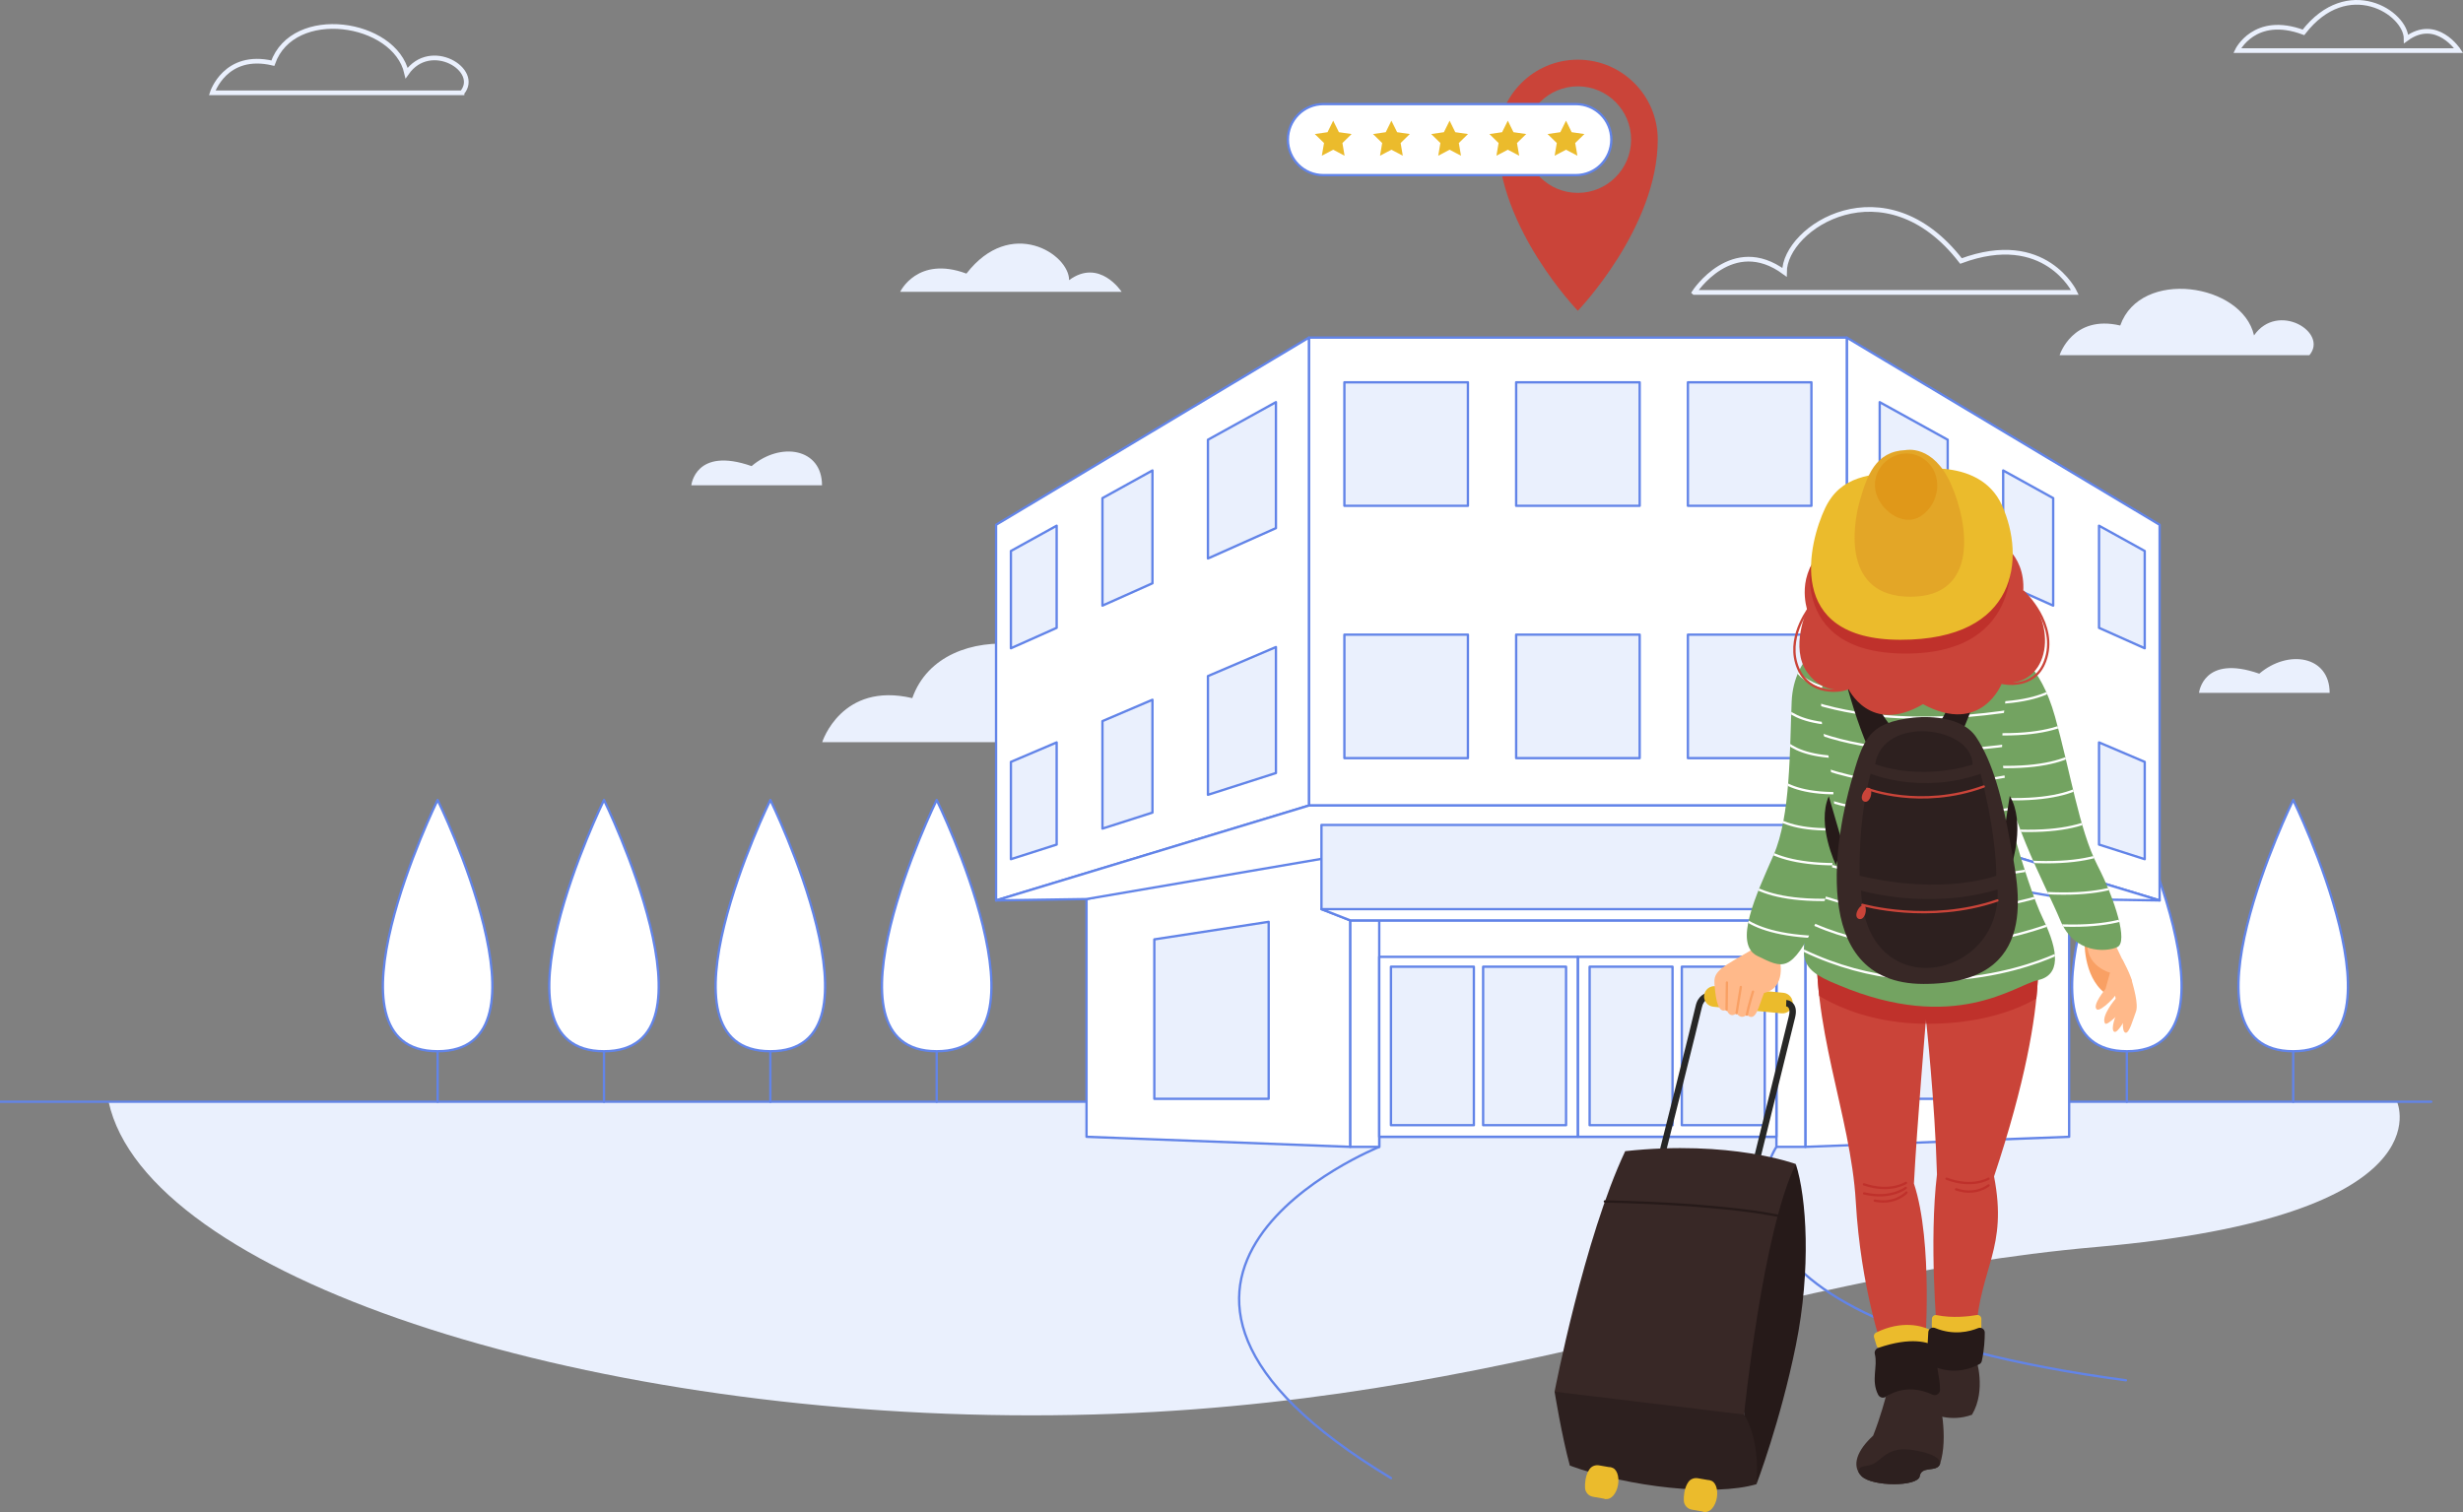
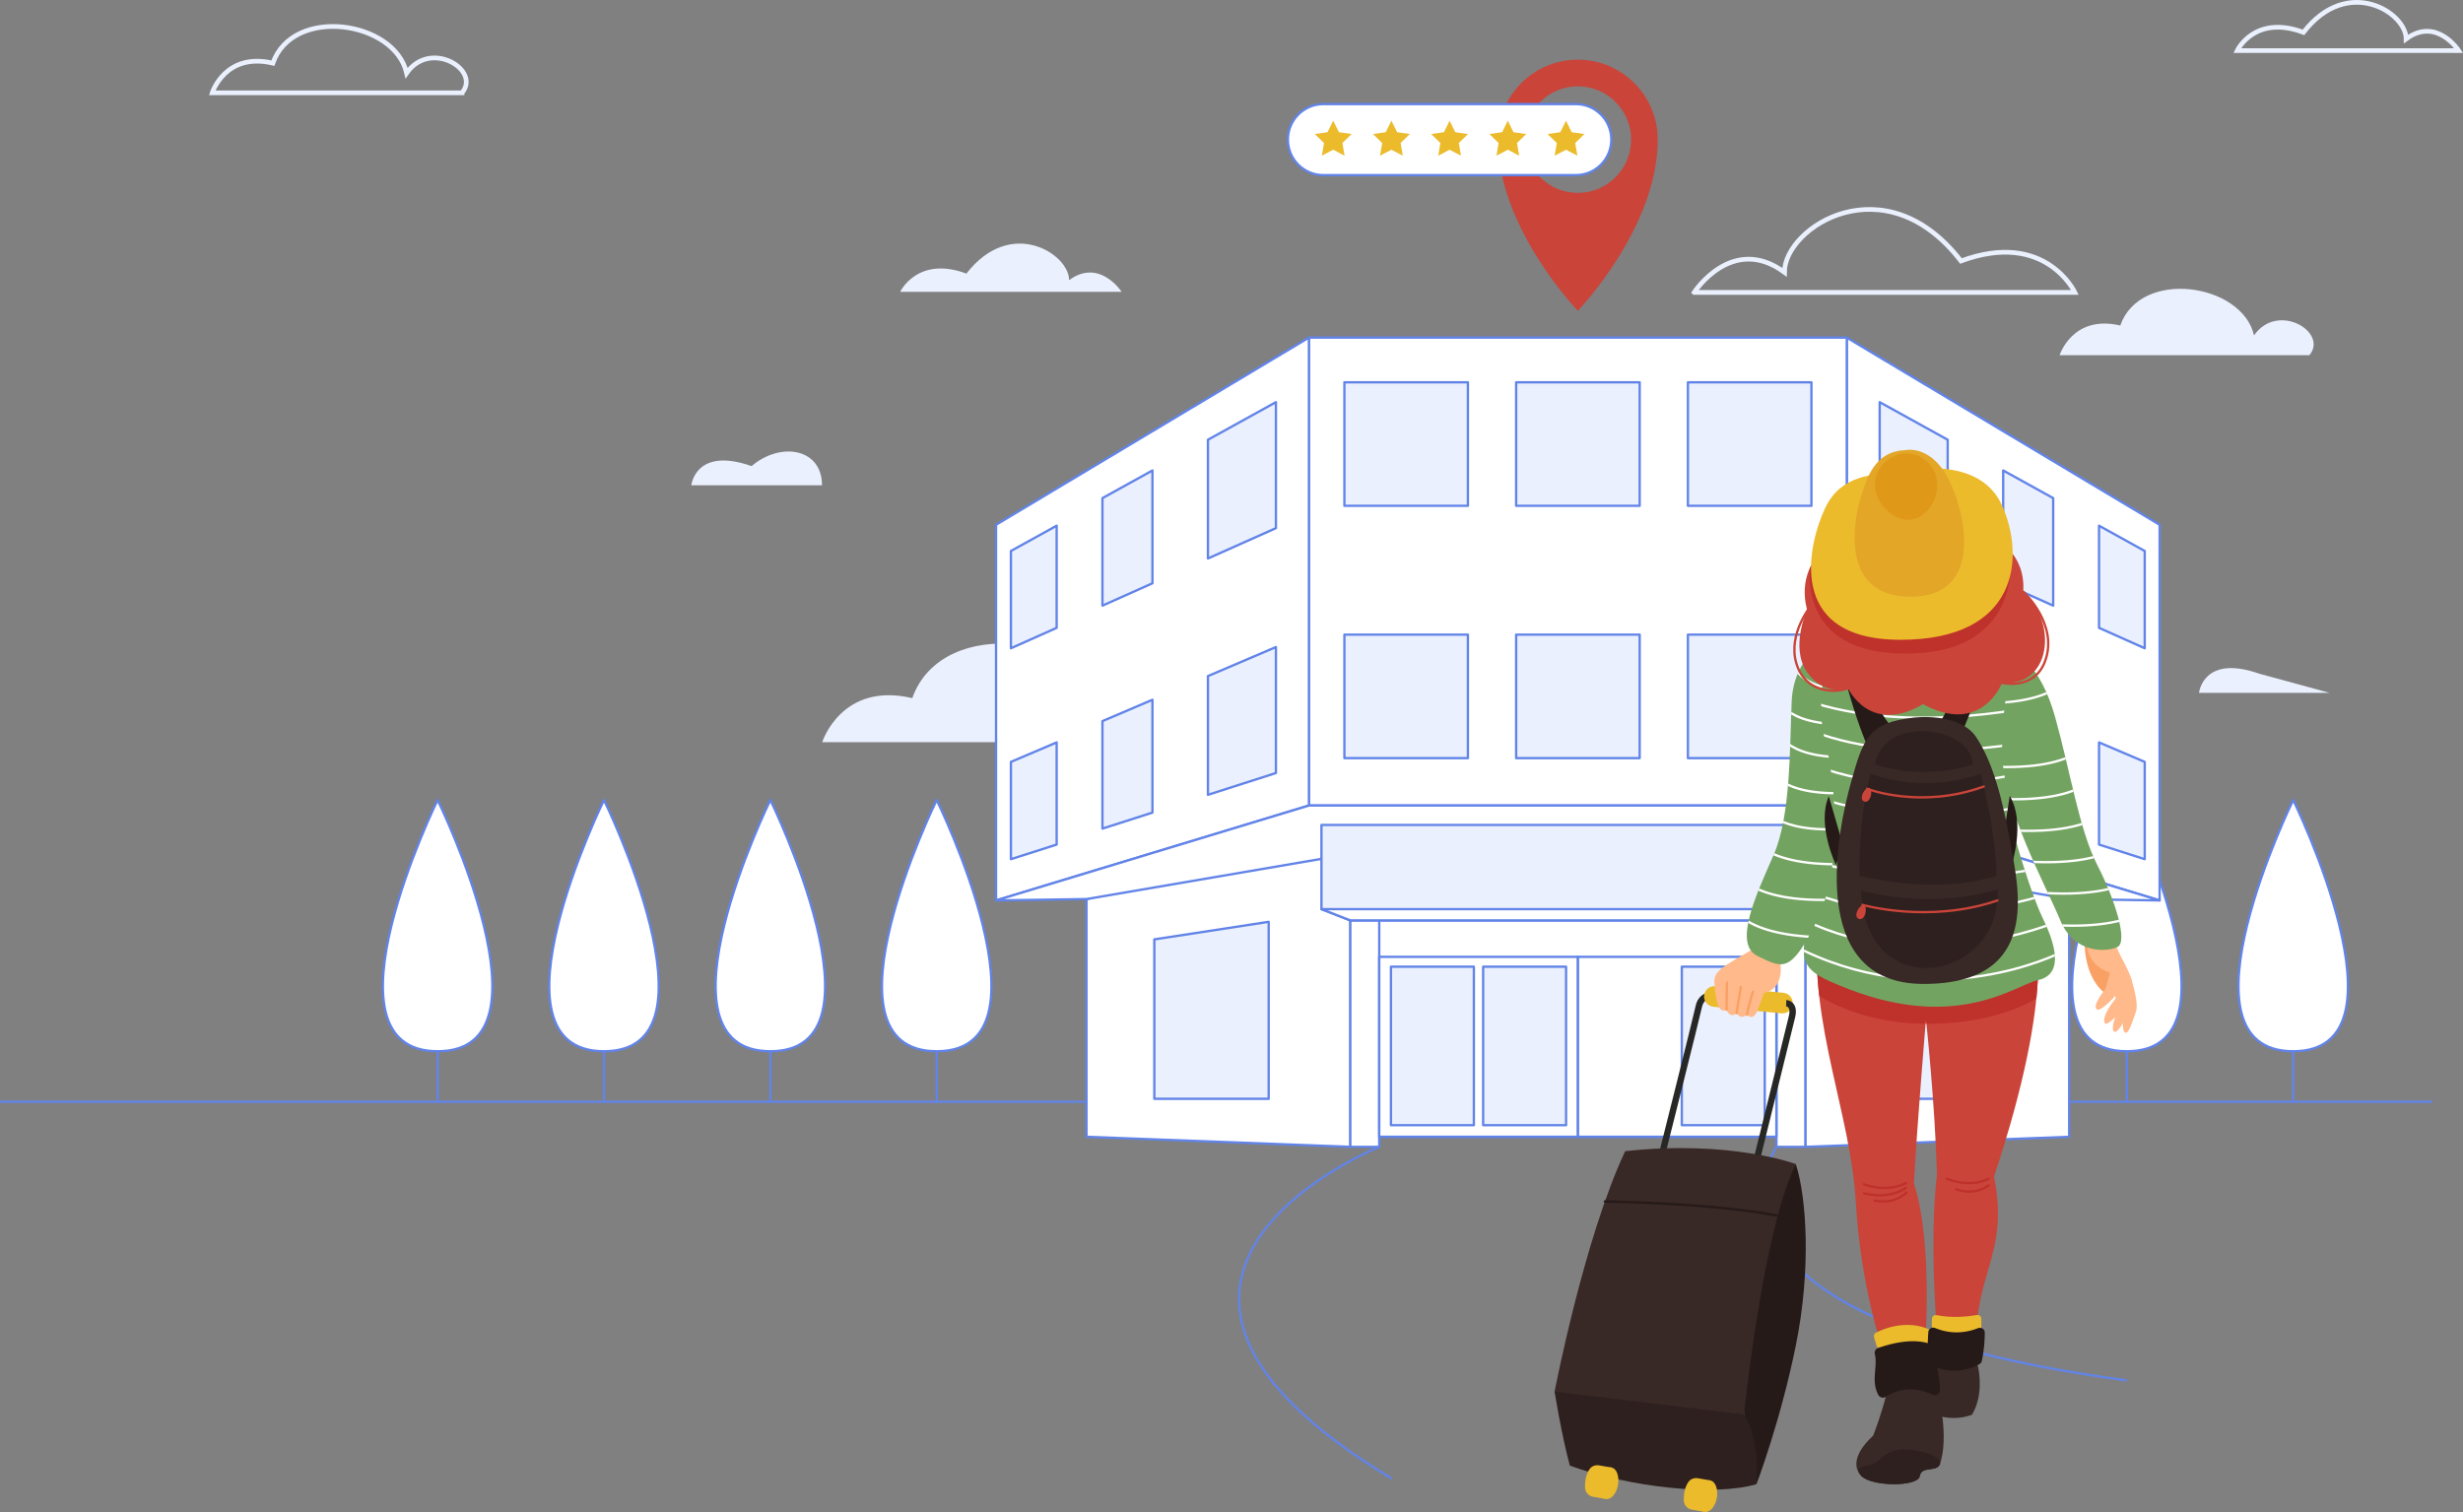
<svg xmlns="http://www.w3.org/2000/svg" id="OBJECTS" viewBox="0 0 526 322.96">
  <rect x="0" y="0" width="526" height="322.96" fill="#808080" stroke="none" />
  <defs>
    <style>.cls-1{clip-path:url(#clippath);}.cls-2{fill:#f9a064;}.cls-3{fill:#ebbb2c;}.cls-4,.cls-5{fill:#eaf0fd;}.cls-6{fill:#ffb98a;}.cls-7{fill:#e3a627;}.cls-8{fill:#73a361;}.cls-9{fill:#bf312b;}.cls-10{fill:#ca4439;}.cls-11{fill:#e09819;}.cls-12{fill:#382826;}.cls-13{fill:#2d201f;}.cls-14{fill:#261a19;}.cls-15{fill:#272726;}.cls-16{clip-path:url(#clippath-1);}.cls-17{clip-path:url(#clippath-4);}.cls-18{clip-path:url(#clippath-3);}.cls-19{clip-path:url(#clippath-2);}.cls-20{clip-path:url(#clippath-5);}.cls-21{fill:#fff;}.cls-21,.cls-5,.cls-22,.cls-23,.cls-24,.cls-25,.cls-26,.cls-27{stroke-linecap:round;stroke-linejoin:round;stroke-width:.5px;}.cls-21,.cls-5,.cls-24{stroke:#6284e8;}.cls-22{stroke:#fff;}.cls-22,.cls-23,.cls-28,.cls-24,.cls-25,.cls-26,.cls-27{fill:none;}.cls-23{stroke:#f9a064;}.cls-28{stroke:#eaf0fd;stroke-miterlimit:10;}.cls-25{stroke:#bf312b;}.cls-26{stroke:#261a19;}.cls-27{stroke:#ca4439;}</style>
    <clipPath id="clippath">
      <path class="cls-10" d="M434.41,198.01s4.92,12.84-8.56,53.28c3,15.41-3,19.47-3.85,33.17h-8.34s-1.71-19.26,0-33.59c-.43-15.41-2.35-33.14-2.35-33.14,0,0-1.93,22.87-2.57,35.07,4.16,12.62,2.35,35.52,2.35,35.52h-8.99s-4.71-13.05-5.78-31.67c-1.07-18.62-9.84-37.66-8.13-58.63h46.22Z" />
    </clipPath>
    <clipPath id="clippath-1">
      <path class="cls-8" d="M408.52,132.54s17.55,2.14,21.82,7.06c2.98,3.43,.88,17.85-.68,26.3-.8,4.37-.57,8.86,.67,13.12,1.62,5.57,3.99,13.15,6,17.28,3.42,7.06,3.7,12.02-1.14,13.07-4.85,1.05-17.68,11.54-42.51,1.05-9.63-3.85-8.36-5.99-4.71-19.47,3.64-13.48,3-20.33,1.08-29.96s-3.97-24.1,5.02-26.24c8.99-2.14,14.45-2.22,14.45-2.22Z" />
    </clipPath>
    <clipPath id="clippath-2">
      <path class="cls-8" d="M430.34,139.6s5.29,1.93,8.53,13.48c3.24,11.55,5.17,24.18,9.02,31.67,3.85,7.49,6.63,16.48,4.28,17.55-2.35,1.07-9.2,1.5-12.2-5.78-3-7.27-12.41-24.18-12.41-36.16s2.78-20.75,2.78-20.75Z" />
    </clipPath>
    <clipPath id="clippath-3">
      <path class="cls-8" d="M391.26,136.06s-8.2,3.54-8.63,13.81c-.43,10.27-.21,24.39-3.85,32.74-3.64,8.34-8.77,19.04-3.42,21.61,5.35,2.57,7.05,3.85,12.62-7.49,5.57-11.34,4.11-29.64,1.71-38.87-2.4-9.23,1.58-21.8,1.58-21.8Z" />
    </clipPath>
    <clipPath id="clippath-4">
      <path class="cls-12" d="M414.1,298.67s2.11,8.27,.2,14.07c-.67,1.81-3.97,.29-4.32,2.57s-10.14,2.28-12.42,0-.86-5.61,2.47-8.65c1.62-4.09,2.7-8.3,2.7-8.3,0,0,4.72-4.54,11.37,.31Z" />
    </clipPath>
    <clipPath id="clippath-5">
      <path class="cls-10" d="M425.74,114.91s6.93,2.99,6.34,11.48c7.41,6.57,6.03,20.32-4.52,19.48,0,0-4.31,11.35-16.88,4.54-11.36,6.7-16.02-3.41-16.02-3.41,0,0-5.02,1.85-8.73-3.41-3.71-5.26,0-13.39,0-13.39,0,0-2.59-7.79,3.82-12.79,6.42-5,35.98-2.51,35.98-2.51Z" />
    </clipPath>
  </defs>
  <g>
-     <path class="cls-4" d="M23.19,235.33H511.91s11.07,24.43-64.11,31.02c-75.18,6.58-130.51,35.97-227.56,35.97S31.32,272.54,23.19,235.33Z" />
    <path class="cls-24" d="M454.01,294.83c-99.53-13.38-74.63-49.86-74.63-49.86v-9.65h-84.82v9.65s-68.99,27.68,2.5,70.75" />
    <path class="cls-4" d="M493.2,75.87h-53.35s2.76-8.74,12.95-6.34c4.32-12.27,26.03-9.04,28.57,2.11,5.08-7.28,15.94-.64,11.83,4.22Z" />
    <path class="cls-28" d="M98.67,19.83H45.32s2.76-8.74,12.95-6.34c4.32-12.27,26.03-9.04,28.57,2.11,5.08-7.28,15.94-.64,11.83,4.22Z" />
    <path class="cls-4" d="M254.85,158.53h-79.26s4.1-12.98,19.24-9.41c6.42-18.23,38.67-13.43,42.45,3.14,7.55-10.82,23.68-.95,17.57,6.28Z" />
    <path class="cls-28" d="M361.82,62.46h81.3s-6.3-13.41-24.33-6.71c-16.24-21.01-37.7-7.24-37.7,2.41-11.18-8.23-19.28,4.29-19.28,4.29Z" />
    <path class="cls-4" d="M239.54,62.34h-47.3s3.67-7.8,14.15-3.9c9.45-12.22,21.93-4.21,21.93,1.4,6.5-4.79,11.22,2.5,11.22,2.5Z" />
    <path class="cls-28" d="M525.08,10.81h-47.3s3.67-7.8,14.15-3.9c9.45-12.22,21.93-4.21,21.93,1.4,6.5-4.79,11.22,2.5,11.22,2.5Z" />
    <g>
      <g>
        <line class="cls-21" x1="128.99" y1="208.74" x2="128.99" y2="235.33" />
        <path class="cls-21" d="M128.99,170.87s26.31,53.68,0,53.68,0-53.68,0-53.68Z" />
      </g>
      <g>
        <line class="cls-21" x1="93.46" y1="208.74" x2="93.46" y2="235.33" />
        <path class="cls-21" d="M93.46,170.87s26.31,53.68,0,53.68,0-53.68,0-53.68Z" />
      </g>
      <g>
        <line class="cls-21" x1="164.52" y1="208.74" x2="164.52" y2="235.33" />
        <path class="cls-21" d="M164.52,170.87s26.31,53.68,0,53.68,0-53.68,0-53.68Z" />
      </g>
      <g>
        <line class="cls-21" x1="200.04" y1="208.74" x2="200.04" y2="235.33" />
        <path class="cls-21" d="M200.04,170.87s26.31,53.68,0,53.68,0-53.68,0-53.68Z" />
      </g>
      <g>
        <line class="cls-21" x1="454.21" y1="208.74" x2="454.21" y2="235.33" />
        <path class="cls-21" d="M454.21,170.87s26.31,53.68,0,53.68,0-53.68,0-53.68Z" />
      </g>
      <g>
        <line class="cls-21" x1="489.74" y1="208.74" x2="489.74" y2="235.33" />
        <path class="cls-21" d="M489.74,170.87s26.31,53.68,0,53.68,0-53.68,0-53.68Z" />
      </g>
    </g>
    <line class="cls-5" x1="519.22" y1="235.33" y2="235.33" />
    <g>
      <rect class="cls-21" x="291.47" y="190.93" width="90.99" height="51.89" />
      <polygon class="cls-21" points="461.21 112.09 394.4 72.11 394.4 172.06 461.21 192.33 461.21 112.09" />
      <polygon class="cls-21" points="441.89 192.04 441.89 242.82 385.55 244.97 385.55 179.8 441.89 192.04" />
      <polygon class="cls-5" points="426.68 234.71 426.68 200.65 402.27 196.9 402.27 234.71 426.68 234.71" />
      <polygon class="cls-21" points="379.38 195.4 379.38 244.97 385.55 244.97 385.55 194.19 379.38 195.4" />
      <rect class="cls-21" x="336.98" y="204.38" width="42.39" height="38.43" />
      <rect class="cls-5" x="359.17" y="206.49" width="17.71" height="33.85" />
-       <rect class="cls-5" x="339.48" y="206.49" width="17.71" height="33.85" />
      <g>
        <polygon class="cls-5" points="438.48 106.4 438.48 129.36 427.8 124.59 427.8 100.49 438.48 106.4" />
        <polygon class="cls-5" points="458.03 117.69 458.03 138.47 448.27 134.11 448.27 112.29 458.03 117.69" />
        <polygon class="cls-5" points="401.43 85.9 415.95 93.93 415.95 119.29 401.43 112.81 401.43 85.9" />
      </g>
      <g>
        <polygon class="cls-5" points="438.48 154.03 438.48 176.99 427.8 173.57 427.8 149.47 438.48 154.03" />
        <polygon class="cls-5" points="458.03 162.74 458.03 183.52 448.27 180.4 448.27 158.58 458.03 162.74" />
        <polygon class="cls-5" points="401.43 138.21 415.95 144.41 415.95 169.77 401.43 165.12 401.43 138.21" />
      </g>
      <rect class="cls-21" x="279.53" y="72.11" width="114.87" height="99.95" />
      <polygon class="cls-21" points="212.72 112.09 279.53 72.11 279.53 172.06 212.72 192.33 212.72 112.09" />
      <polygon class="cls-21" points="232.04 192.04 232.04 242.82 288.38 244.97 288.38 179.8 232.04 192.04" />
      <polygon class="cls-21" points="279.53 172.06 394.4 172.06 461.21 192.33 441.89 192.04 386.35 182.53 344.52 182.53 336.98 182.53 287.58 182.53 232.04 192.04 212.72 192.33 279.53 172.06" />
      <polygon class="cls-5" points="246.52 234.71 246.52 200.65 270.94 196.9 270.94 234.71 246.52 234.71" />
      <polygon class="cls-21" points="294.55 195.4 294.55 244.97 288.38 244.97 288.38 194.19 294.55 195.4" />
      <rect class="cls-21" x="294.55" y="204.38" width="42.39" height="38.43" />
      <rect class="cls-5" x="297.05" y="206.49" width="17.71" height="33.85" />
      <rect class="cls-5" x="316.74" y="206.49" width="17.71" height="33.85" />
      <g>
        <polygon class="cls-5" points="235.44 106.4 235.44 129.36 246.12 124.59 246.12 100.49 235.44 106.4" />
        <polygon class="cls-5" points="215.89 117.69 215.89 138.47 225.66 134.11 225.66 112.29 215.89 117.69" />
        <polygon class="cls-5" points="272.49 85.9 257.97 93.93 257.97 119.29 272.49 112.81 272.49 85.9" />
      </g>
      <g>
        <polygon class="cls-5" points="235.44 154.03 235.44 176.99 246.12 173.57 246.12 149.47 235.44 154.03" />
        <polygon class="cls-5" points="215.89 162.74 215.89 183.52 225.66 180.4 225.66 158.58 215.89 162.74" />
        <polygon class="cls-5" points="272.49 138.21 257.97 144.41 257.97 169.77 272.49 165.12 272.49 138.21" />
      </g>
      <rect class="cls-5" x="360.47" y="81.66" width="26.38" height="26.38" />
      <rect class="cls-5" x="287.11" y="81.66" width="26.38" height="26.38" />
      <rect class="cls-5" x="323.79" y="81.66" width="26.38" height="26.38" />
      <rect class="cls-5" x="360.47" y="135.56" width="26.38" height="26.38" />
      <rect class="cls-5" x="287.11" y="135.56" width="26.38" height="26.38" />
      <rect class="cls-5" x="323.79" y="135.56" width="26.38" height="26.38" />
      <polygon class="cls-5" points="336.98 176.21 339.48 176.21 391.72 176.21 391.72 194.19 385.55 196.6 288.38 196.6 282.21 194.19 282.21 176.21 336.98 176.21" />
      <polygon class="cls-21" points="391.72 194.19 282.21 194.19 288.38 196.6 385.55 196.6 391.72 194.19" />
    </g>
    <path class="cls-10" d="M319.89,29.82c0,18.87,17.07,36.56,17.07,36.56,0,0,17.07-17.7,17.07-36.56,0-9.43-7.64-17.07-17.07-17.07s-17.07,7.64-17.07,17.07Zm5.69,0c0-6.29,5.1-11.38,11.38-11.38s11.38,5.1,11.38,11.38-5.1,11.38-11.38,11.38-11.38-5.1-11.38-11.38Z" />
    <g>
      <path class="cls-21" d="M282.63,37.41h53.9c4.19,0,7.59-3.4,7.59-7.59h0c0-4.19-3.4-7.59-7.59-7.59h-53.9c-4.19,0-7.59,3.4-7.59,7.59h0c0,4.19,3.4,7.59,7.59,7.59Z" />
      <g>
        <polygon class="cls-3" points="334.44 25.78 333.22 28.24 330.5 28.63 332.47 30.55 332.01 33.26 334.44 31.98 336.87 33.26 336.4 30.55 338.37 28.63 335.65 28.24 334.44 25.78" />
        <polygon class="cls-3" points="322.01 25.78 320.79 28.24 318.08 28.63 320.04 30.55 319.58 33.26 322.01 31.98 324.44 33.26 323.97 30.55 325.94 28.63 323.22 28.24 322.01 25.78" />
        <polygon class="cls-3" points="297.15 25.78 295.94 28.24 293.22 28.63 295.18 30.55 294.72 33.26 297.15 31.98 299.58 33.26 299.12 30.55 301.08 28.63 298.37 28.24 297.15 25.78" />
        <polygon class="cls-3" points="309.58 25.78 308.36 28.24 305.65 28.63 307.61 30.55 307.15 33.26 309.58 31.98 312.01 33.26 311.55 30.55 313.51 28.63 310.79 28.24 309.58 25.78" />
        <polygon class="cls-3" points="284.72 25.78 283.51 28.24 280.79 28.63 282.76 30.55 282.29 33.26 284.72 31.98 287.15 33.26 286.69 30.55 288.65 28.63 285.94 28.24 284.72 25.78" />
      </g>
    </g>
    <path class="cls-4" d="M175.55,103.66h-27.91s.85-8.32,12.87-4.1c6.18-5.27,15.04-3.83,15.04,4.1Z" />
-     <path class="cls-4" d="M497.53,148h-27.91s.85-8.32,12.87-4.1c6.18-5.27,15.03-3.83,15.03,4.1Z" />
+     <path class="cls-4" d="M497.53,148h-27.91s.85-8.32,12.87-4.1Z" />
  </g>
  <g>
    <path class="cls-12" d="M422,290.21s2.28,6.66-.86,11.98c-4.66,1.71-8.59-.29-8.59-.29,0,0-2.13-7.32,1.09-11.7,3.22-4.37,8.36,0,8.36,0Z" />
    <path class="cls-15" d="M355.39,247.59c.31-1.22,7.55-30,8.06-32.4,.37-1.77,1.54-1.84,1.68-1.84v-1.36h-.02c-.84,0-2.51,.61-3,2.93-.5,2.37-7.97,32.05-8.05,32.35l1.32,.33Z" />
    <path class="cls-3" d="M365.91,215.04l14.53,1.41c1.21,.12,2.29-.77,2.41-1.98h0c.12-1.21-.77-2.29-1.98-2.41l-14.53-1.41c-1.21-.12-2.29,.77-2.41,1.98h0c-.12,1.21,.77,2.29,1.98,2.41Z" />
    <path class="cls-6" d="M380.08,204.9s1.55,6.12-3.35,7.19c-1.2,2.98-1.75,6.41-3.69,4.66-1.32,1.17-2.18-.33-2.18-.33,0,0-1.3,1.31-2.13-.73-1.79,.95-2.27-2.18-2.51-4.62-.24-2.44-.36-3.37,4.06-5.95l4.42-2.59,5.38,2.37Z" />
    <line class="cls-23" x1="368.8" y1="209.87" x2="368.73" y2="215.68" />
    <line class="cls-23" x1="371.77" y1="210.82" x2="370.86" y2="216.42" />
    <path class="cls-23" d="M374.37,211.81s-.83,2.65-1.32,4.93" />
    <path class="cls-15" d="M375.71,248.4s6.93-28.13,7.64-31.01c.32-1.28,.21-2.27-.31-2.96-.59-.77-1.45-.82-1.55-.83l-.04,1.36,.02-.68-.03,.68s.33,.03,.52,.3c.24,.34,.27,.98,.06,1.8-.71,2.88-7.64,31.01-7.64,31.01l1.32,.33Z" />
    <path class="cls-12" d="M383.52,248.64s-13.92-5.2-36.44-2.75c-8.76,18.55-15.08,51.37-15.08,51.37,0,0,14.17,6.11,40.46,4.89,9.17-32.51,11.06-53.51,11.06-53.51Z" />
    <path class="cls-14" d="M375.11,317.03s5.11-13.35,8.41-29.65c3.31-16.31,2.3-31.59,0-38.73-7.09,14.27-11.06,53.51-11.06,53.51l2.65,14.88Z" />
    <path class="cls-13" d="M332,297.26s1.53,9.48,3.26,15.8c12.64,4.59,30.68,6.62,39.85,3.97,.82-10.09-2.65-14.88-2.65-14.88l-40.46-4.89Z" />
    <path class="cls-3" d="M362.64,319.23c-.32,1.86,.31,3.52,1.42,3.71,1.11,.19,2.27-1.16,2.59-3.01,.32-1.86-.31-3.52-1.42-3.71-1.11-.19-2.27,1.16-2.59,3.01Z" />
    <path class="cls-3" d="M365.23,316.21l-2.65-.46c-.76-.13-1.55,.16-2,.79-.34,.48-.68,1.19-.86,2.18-.13,.74-.15,1.36-.12,1.86,.06,.94,.77,1.72,1.7,1.88l2.76,.48,1.17-6.73Z" />
    <path class="cls-2" d="M445.17,200.62s-.39,7.83,4.31,11.47c3.07-4.51,.22-11.47,.22-11.47h-4.53Z" />
    <path class="cls-3" d="M341.54,316.47c-.32,1.86,.31,3.52,1.42,3.71,1.11,.19,2.27-1.16,2.59-3.01,.32-1.86-.31-3.52-1.42-3.71-1.11-.19-2.27,1.16-2.59,3.01Z" />
    <path class="cls-3" d="M344.13,313.46l-2.65-.46c-.76-.13-1.55,.16-2,.79-.34,.48-.69,1.19-.86,2.18-.13,.74-.15,1.36-.12,1.86,.06,.94,.77,1.72,1.7,1.88l2.76,.48,1.17-6.73Z" />
    <path class="cls-6" d="M445.9,200.51l4.98-.5s2.69,5.52,3.47,7.32c.78,1.8,0,7.04-.5,7.72-.5,.68-3.88,4.28-4.31,3.54-.9-1.57,2.27-5.27,2.27-5.27l-.76-5.42s-6.16-1.4-5.15-7.39Z" />
    <path class="cls-6" d="M450.99,206.44l-1.34,4.81s-2.94,3.51-1.85,4.36c.78,.62,4.59-3.19,4.76-4.31,.17-1.12,.48-3.64,.48-3.64" />
    <path class="cls-6" d="M453.23,204.9s2.01,3.61,2.07,4.84c.06,1.23,.33,5.37-.62,6.77s-2.46,4.31-3.19,3.86c-.73-.45,.05-3.35,1.54-5.82,1.49-2.47-.59-7.23-.59-7.23" />
    <path class="cls-6" d="M452.14,205.11s2.77,3.07,3.1,4.26c.33,1.19,1.52,5.16,.91,6.74-.61,1.57-1.44,4.75-2.25,4.47-.81-.27-.7-3.27,.21-6.02,.9-2.74-2.19-6.92-2.19-6.92" />
    <g>
      <path class="cls-10" d="M434.41,198.01s4.92,12.84-8.56,53.28c3,15.41-3,19.47-3.85,33.17h-8.34s-1.71-19.26,0-33.59c-.43-15.41-2.35-33.14-2.35-33.14,0,0-1.93,22.87-2.57,35.07,4.16,12.62,2.35,35.52,2.35,35.52h-8.99s-4.71-13.05-5.78-31.67c-1.07-18.62-9.84-37.66-8.13-58.63h46.22Z" />
      <g class="cls-1">
        <path class="cls-9" d="M437.73,211.32s-8.01,7.36-26.1,7.36-27.4-9.01-27.4-9.01v-6.21h52.71l.79,7.85Z" />
      </g>
    </g>
    <g>
      <path class="cls-8" d="M408.52,132.54s17.55,2.14,21.82,7.06c2.98,3.43,.88,17.85-.68,26.3-.8,4.37-.57,8.86,.67,13.12,1.62,5.57,3.99,13.15,6,17.28,3.42,7.06,3.7,12.02-1.14,13.07-4.85,1.05-17.68,11.54-42.51,1.05-9.63-3.85-8.36-5.99-4.71-19.47,3.64-13.48,3-20.33,1.08-29.96s-3.97-24.1,5.02-26.24c8.99-2.14,14.45-2.22,14.45-2.22Z" />
      <g class="cls-16">
        <g>
          <path class="cls-22" d="M437.92,150.18s-29.61,7.51-52.65-.75" />
          <path class="cls-22" d="M436.83,144.06s-28.61,6.67-49.91-1.64" />
          <path class="cls-22" d="M437.92,163.34s-27.56,9.97-52.65-.75" />
          <path class="cls-22" d="M436.83,157.77s-28.61,6.67-49.91-1.64" />
          <path class="cls-22" d="M437.92,177.04s-27.56,9.97-52.65-.75" />
          <path class="cls-22" d="M436.83,171.47s-28.61,6.67-49.91-1.64" />
          <path class="cls-22" d="M437.92,190.75s-27.56,9.97-52.65-.75" />
          <path class="cls-22" d="M436.83,185.18s-28.61,6.67-49.91-1.64" />
          <path class="cls-22" d="M439.9,203.54s-25.95,13.2-54.63-.46" />
          <path class="cls-22" d="M438.87,197.05s-28.46,11.91-53.61-.58" />
        </g>
      </g>
    </g>
    <g>
      <path class="cls-8" d="M430.34,139.6s5.29,1.93,8.53,13.48c3.24,11.55,5.17,24.18,9.02,31.67,3.85,7.49,6.63,16.48,4.28,17.55-2.35,1.07-9.2,1.5-12.2-5.78-3-7.27-12.41-24.18-12.41-36.16s2.78-20.75,2.78-20.75Z" />
      <g class="cls-19">
        <g>
          <path class="cls-22" d="M460.4,191.93s-2.8,7.63-25.56,5.38" />
          <path class="cls-22" d="M458.48,185.07s-2.8,7.63-25.56,5.38" />
          <path class="cls-22" d="M454.81,178.37s-2.8,7.63-25.56,5.38" />
          <path class="cls-22" d="M450.97,171.68s-2.8,7.63-25.56,5.38" />
          <path class="cls-22" d="M448.04,164.92s-2.8,7.63-25.56,5.38" />
          <path class="cls-22" d="M446.34,158.04s-2.8,7.63-25.56,5.38" />
-           <path class="cls-22" d="M445.69,151.06s-2.8,7.63-25.56,5.38" />
          <path class="cls-22" d="M441.67,144.39s-2.8,7.63-25.56,5.38" />
        </g>
      </g>
    </g>
    <g>
      <path class="cls-8" d="M391.26,136.06s-8.2,3.54-8.63,13.81c-.43,10.27-.21,24.39-3.85,32.74-3.64,8.34-8.77,19.04-3.42,21.61,5.35,2.57,7.05,3.85,12.62-7.49,5.57-11.34,4.11-29.64,1.71-38.87-2.4-9.23,1.58-21.8,1.58-21.8Z" />
      <g class="cls-18">
        <g>
          <path class="cls-22" d="M370,193.54s2.45,7.75,25.28,6.54" />
          <path class="cls-22" d="M371.14,186.35s2.77,7.64,25.53,5.49" />
          <path class="cls-22" d="M374.17,178.73s2.77,7.64,25.53,5.49" />
          <path class="cls-22" d="M377.1,172.78s3.5,7.34,25.94,2.99" />
          <path class="cls-22" d="M378.66,165.06s3.5,7.34,25.94,2.99" />
          <path class="cls-22" d="M380.44,157.37s3.5,7.34,25.94,2.99" />
          <path class="cls-22" d="M380.44,150.36s3.5,7.34,25.94,2.99" />
          <path class="cls-22" d="M383.83,143.35s3.5,7.34,25.94,2.99" />
        </g>
      </g>
    </g>
    <path class="cls-3" d="M412.15,286.49l.37-1.55c.09-.39-.1-.79-.47-.96-1.53-.7-5.79-2.09-11.39,.66-.37,.18-.56,.6-.44,1l.55,1.82c.12,.38,.48,.63,.88,.59l9.76-.93c.35-.03,.65-.29,.73-.63Z" />
    <g>
      <path class="cls-12" d="M414.1,298.67s2.11,8.27,.2,14.07c-.67,1.81-3.97,.29-4.32,2.57s-10.14,2.28-12.42,0-.86-5.61,2.47-8.65c1.62-4.09,2.7-8.3,2.7-8.3,0,0,4.72-4.54,11.37,.31Z" />
      <g class="cls-17">
        <path class="cls-13" d="M414.3,312.75s.76-1.73-4.75-2.85c-5.5-1.12-6.83,.92-8.76,2.34-1.94,1.43-3.95,.37-3.86,2.27,.09,1.9,2.75,5.17,10.23,4.25,7.49-.92,7.14-6.02,7.14-6.02Z" />
      </g>
    </g>
    <path class="cls-14" d="M413.33,287.56c-1.47-.84-5.16-2.09-12.21,.35-.55,.19-.88,.77-.73,1.33,.68,2.62-.88,5.64,.72,8.69,.31,.59,1.07,.8,1.63,.43,1.58-1.05,5.18-2.71,9.96-.46,.75,.35,1.6-.2,1.61-1.03,.05-2.96-1.18-5.25-.44-8.01,.14-.51-.07-1.05-.53-1.31Z" />
    <path class="cls-3" d="M413.58,280.91c3.42,.7,6.93,.27,8.59-.02,.51-.09,.97,.31,.97,.82v2.02c0,.36-.23,.67-.57,.79-4.41,1.55-8.16,.45-9.43-.02-.3-.11-.5-.38-.53-.69-.05-.45-.09-1.19-.03-2.14,.03-.5,.5-.86,1-.76Z" />
    <path class="cls-14" d="M422.44,283.69c-1.81,.74-5.23,1.61-9.19-.03-.66-.27-1.4,.17-1.44,.89-.22,3.49-.23,5.24-.21,6.04,0,.37,.21,.7,.53,.88,1.4,.77,5.58,2.54,10.59-.08,.27-.14,.46-.4,.52-.69,.53-2.47,.63-4.65,.63-6.06,0-.73-.75-1.23-1.43-.95Z" />
    <path class="cls-14" d="M429.2,170.01l-1.64,10.66,2.05,4.12s3.01-9.13-.41-14.78Z" />
    <path class="cls-14" d="M390.56,170.07l3.01,10.35-1.49,4.35s-4.17-8.66-1.52-14.7Z" />
    <path class="cls-14" d="M396.24,134.26s1.05,13.04,7.75,21.05c6.93,.48,10.76-1.79,10.76-1.79,0,0,4.27-6.7,5.84-18.59l3.58,1.13s-.46,10.65-5.36,20.69c-5.62,5.02-17.1,4.91-19.85,2.99-4.54-10.52-7.09-24.1-7.09-24.1l4.37-1.37Z" />
    <path class="cls-12" d="M408.77,153.28s9.68-1.2,13.27,4.18c3.59,5.38,5.62,13.27,7.29,22.59,1.67,9.32,6.93,30.12-18.53,30.12s-18.16-33.56-15.54-42.91c2.62-9.35,3.59-12.91,13.51-13.99Z" />
    <g>
      <path class="cls-10" d="M425.74,114.91s6.93,2.99,6.34,11.48c7.41,6.57,6.03,20.32-4.52,19.48,0,0-4.31,11.35-16.88,4.54-11.36,6.7-16.02-3.41-16.02-3.41,0,0-5.02,1.85-8.73-3.41-3.71-5.26,0-13.39,0-13.39,0,0-2.59-7.79,3.82-12.79,6.42-5,35.98-2.51,35.98-2.51Z" />
      <g class="cls-20">
        <path class="cls-9" d="M429.25,116.98s3.99,22.62-22.26,22.62-19.85-22.62-19.85-22.62h42.11" />
      </g>
    </g>
    <path class="cls-25" d="M424.67,251.77s-3.47,2.1-8.96,0" />
    <path class="cls-25" d="M424.67,253.2s-2.67,2.3-6.93,.84" />
    <path class="cls-25" d="M406.99,253.74s-3.16,2.53-8.89,1.17" />
    <path class="cls-25" d="M407.03,252.66s-3.39,2.22-8.96,.32" />
    <path class="cls-25" d="M407.14,254.72s-2.35,2.63-6.77,1.73" />
    <path class="cls-3" d="M406.74,100.68s15.83-3.82,20.82,7.29c4.99,11.12,3.44,28.69-21.66,28.69s-19.48-21.04-16.14-28.09,9.68-7.28,16.97-7.89Z" />
    <path class="cls-7" d="M406.98,96.14s5.86-1.31,9.68,7.29c3.82,8.61,5.92,24.03-8.64,24.03s-12.38-15.08-10.85-20.44c1.53-5.36,3.35-10.64,9.8-10.88Z" />
    <path class="cls-26" d="M379.65,259.68s-10.73-2.48-36.91-3.05" />
    <path class="cls-13" d="M397.45,190.23s14.16,4.23,29.15-.23c.95,19.34-28.15,25.04-29.15,.23Z" />
    <path class="cls-13" d="M399.5,165.28s10.74,4.48,23.48,0c3.57,13.99,3.35,21.78,3.35,21.78,0,0-11.08,4.27-29.18,0-.19-13.79,2.35-21.78,2.35-21.78Z" />
    <path class="cls-13" d="M400.47,163.23s8.85,3.63,20.79,.11c0-8.29-19.15-10.64-20.79-.11Z" />
    <path class="cls-27" d="M397.74,193.28s14.23,4.07,28.83-.94" />
    <path class="cls-27" d="M398.75,168.49s11.37,4.43,24.9-.49" />
    <path class="cls-10" d="M398.27,195.38c-.3,.8-.83,1.07-1.3,.9-.47-.17-.69-.73-.39-1.53,.3-.8,1.01-1.55,1.48-1.37,.47,.17,.52,1.2,.22,2Z" />
    <path class="cls-10" d="M399.43,170.31c-.3,.8-.83,1.07-1.3,.9-.47-.17-.69-.73-.39-1.53,.3-.8,1.01-1.55,1.48-1.37,.47,.17,.52,1.2,.22,2Z" />
    <path class="cls-27" d="M386.77,129.36s-4.98,5.97-3.16,12.26c1.89,6.56,8.57,6.42,11.06,5.39" />
    <path class="cls-27" d="M432.08,126.38s7.61,6.94,4.66,14.87c-2.34,6.28-9.17,4.61-9.17,4.61" />
    <path class="cls-11" d="M407.06,96.87c-3.77,.07-7.25,3.46-6.55,7.8,.65,4.06,5.81,8.14,9.76,5.54,4.03-2.65,4.81-8.93,.85-11.97-1.27-.98-2.69-1.4-4.07-1.37Z" />
  </g>
</svg>